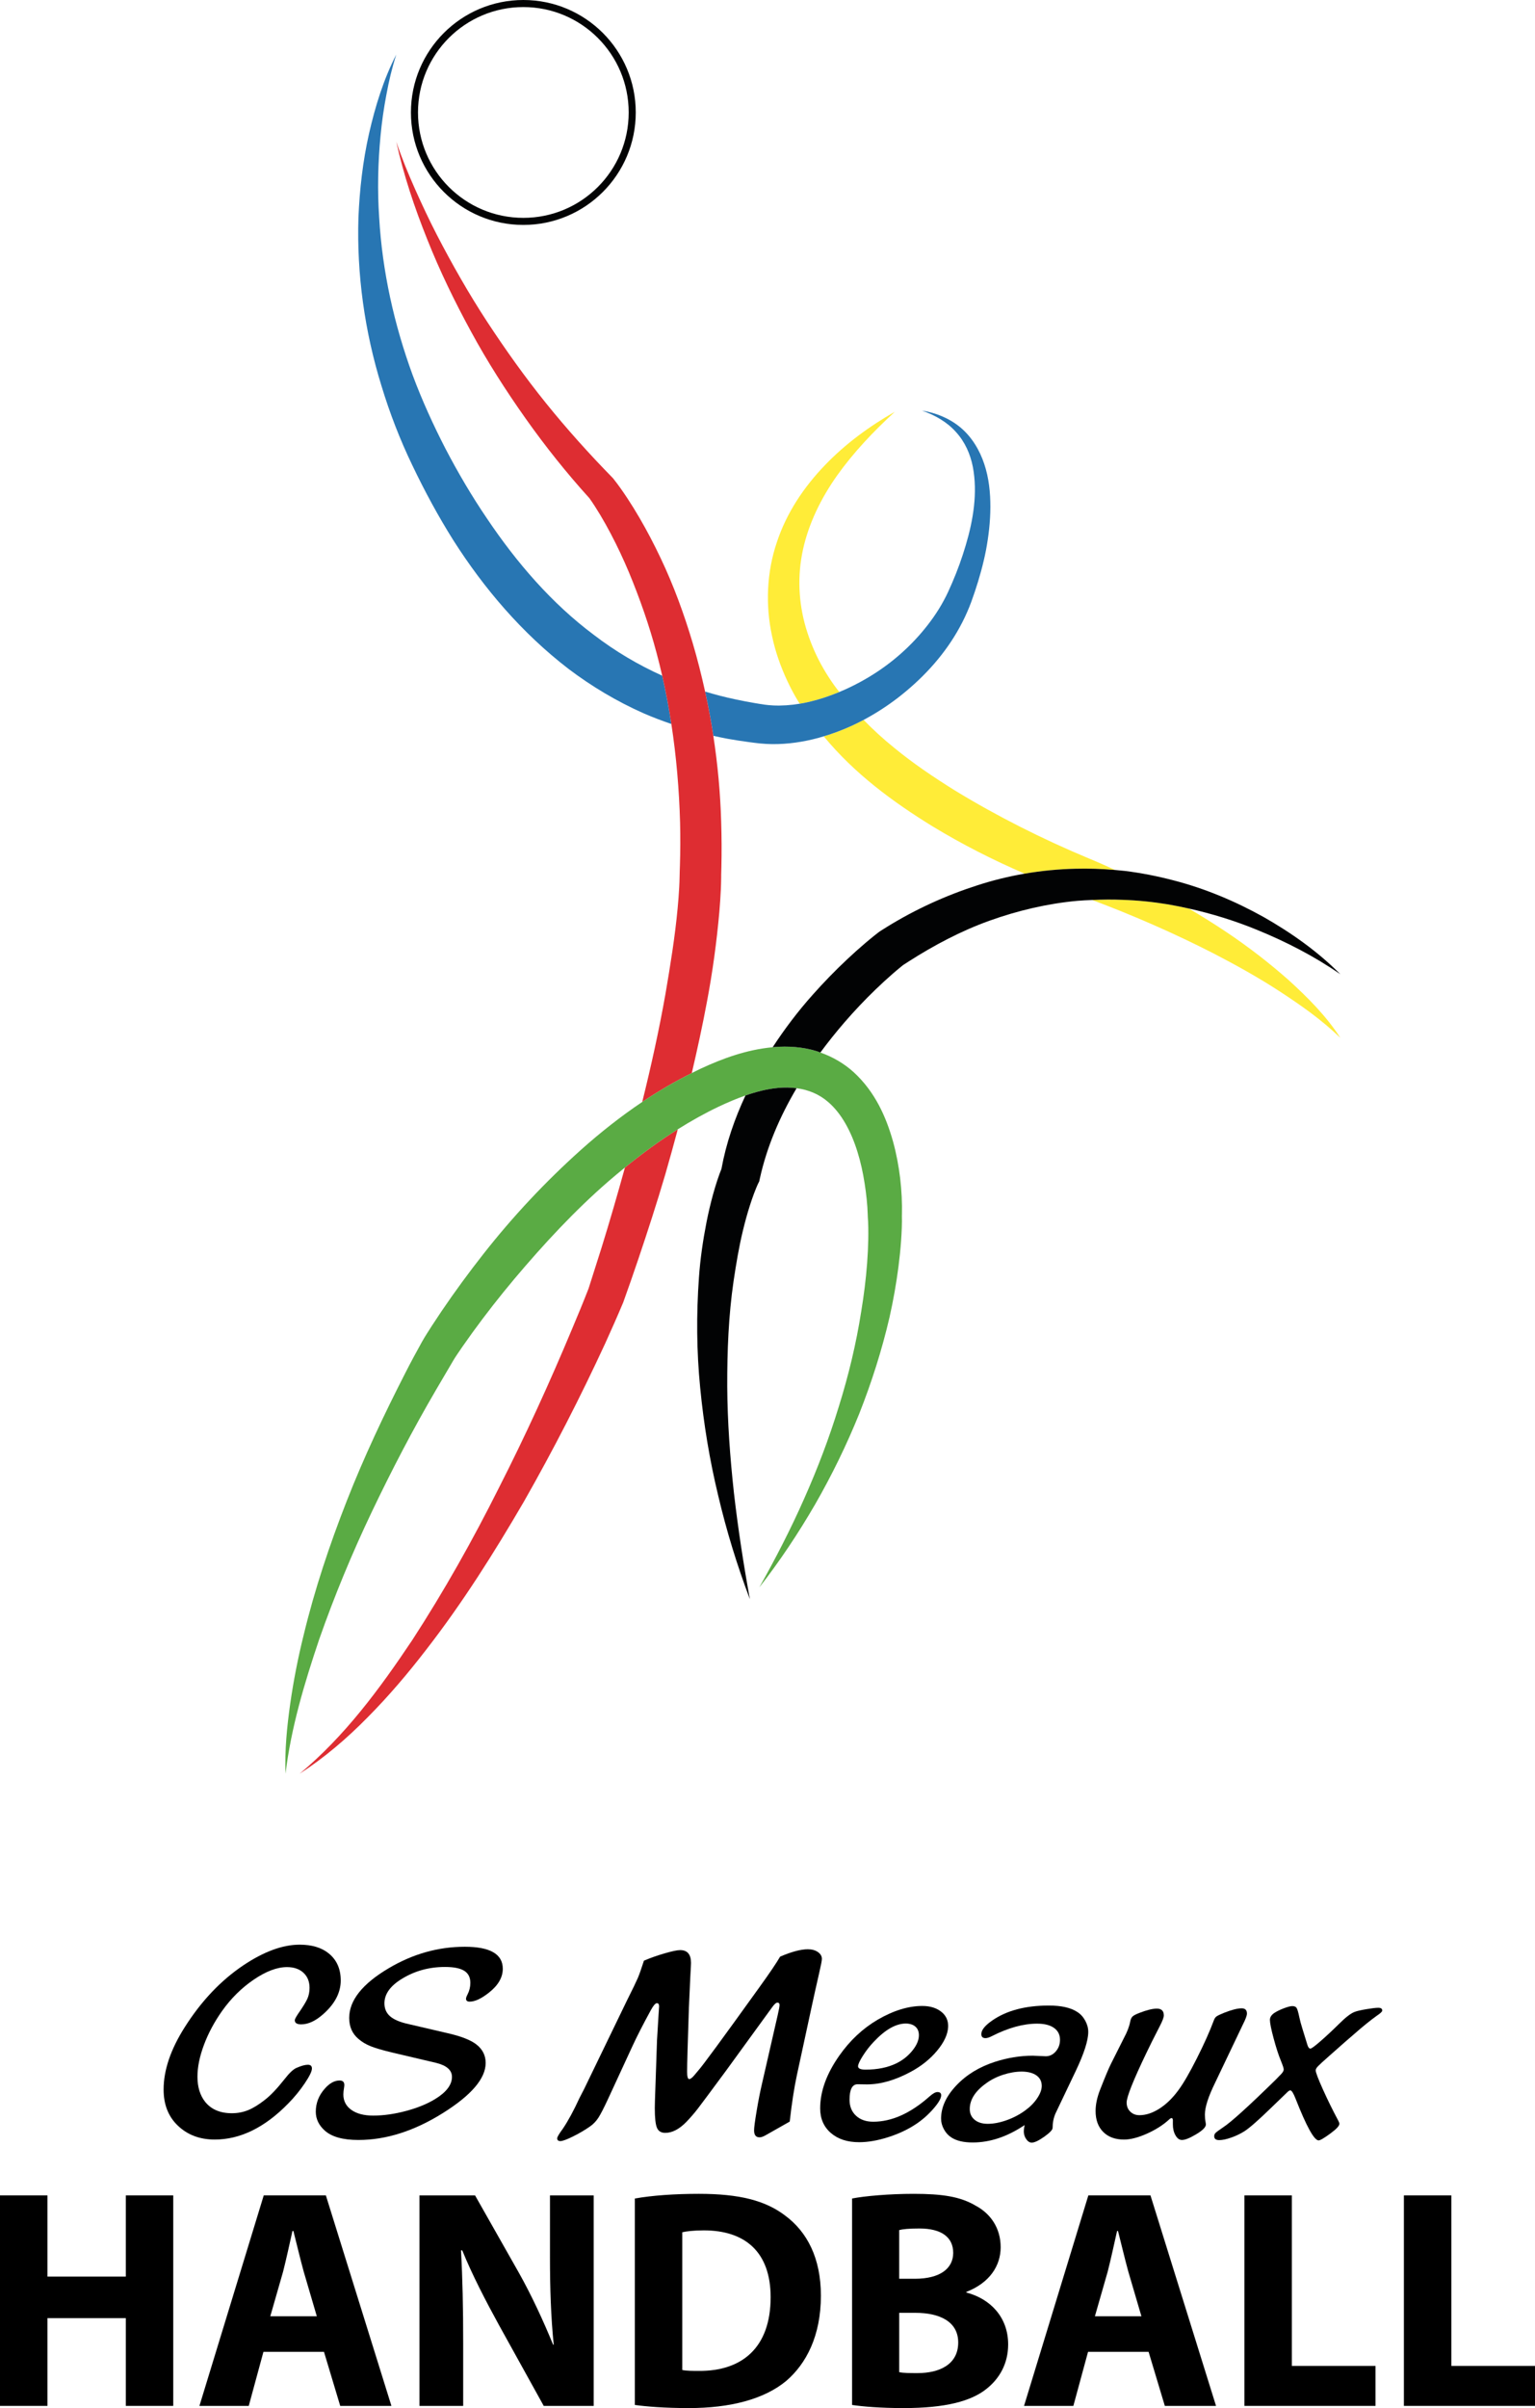
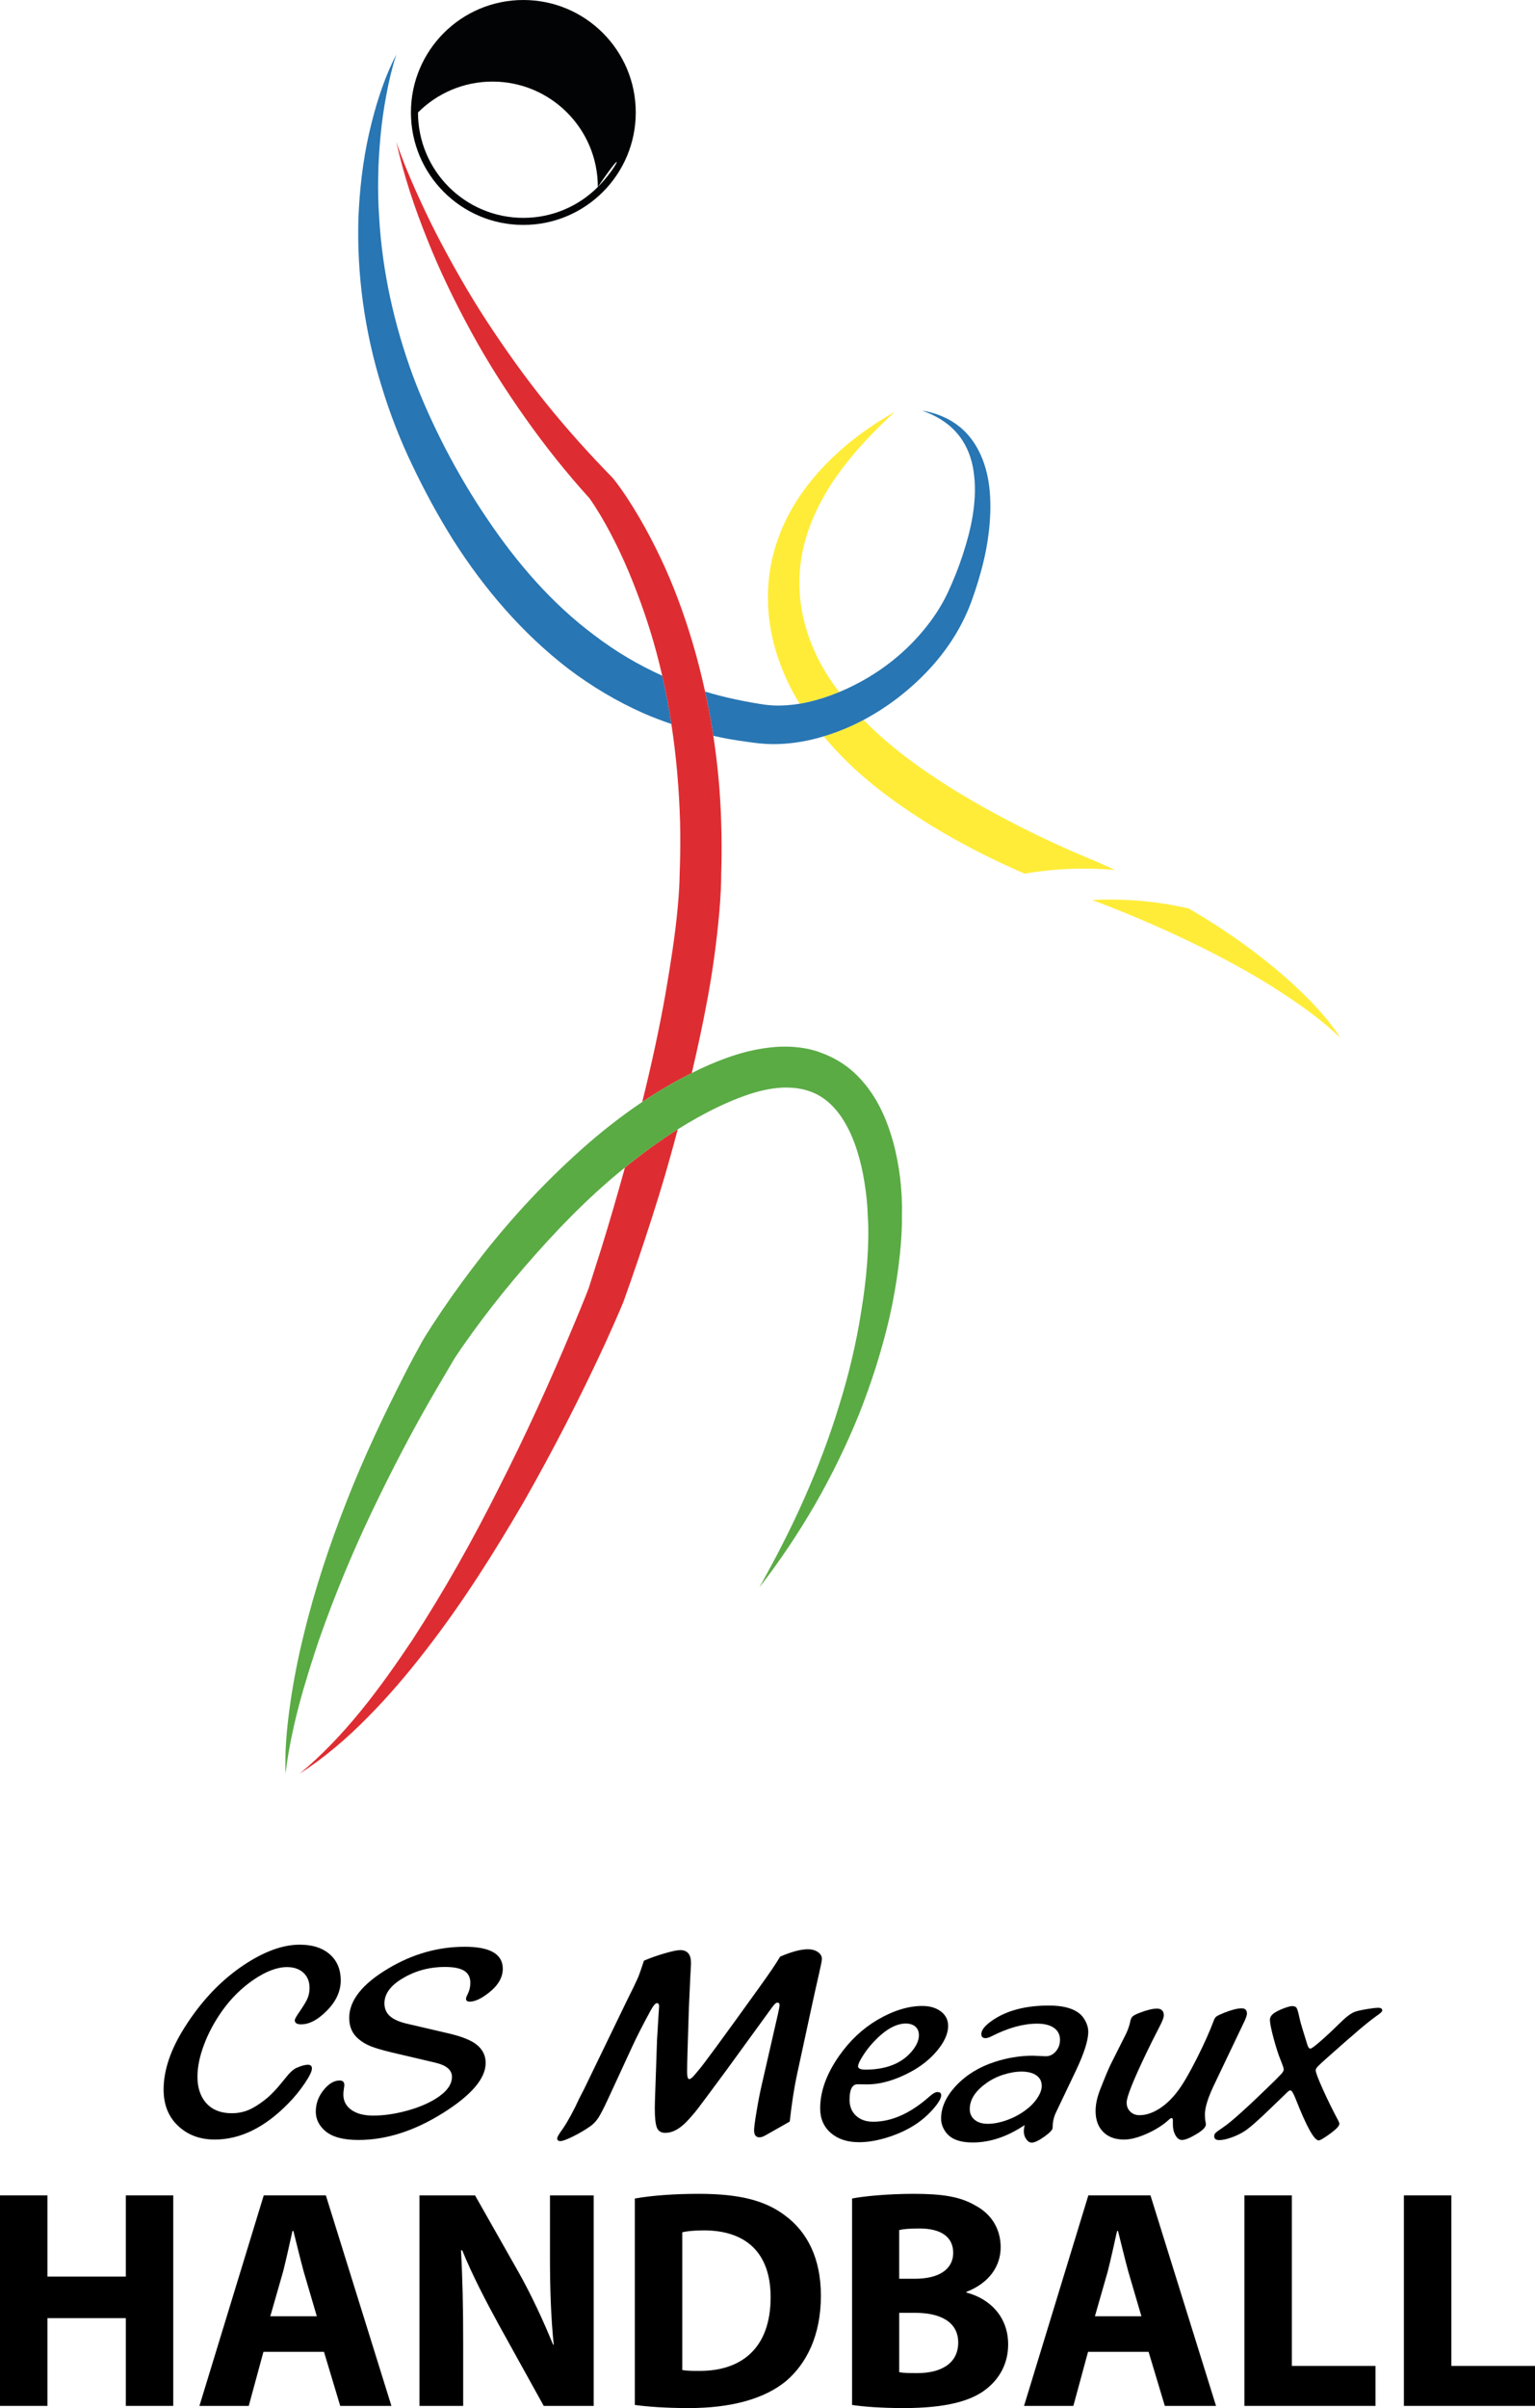
<svg xmlns="http://www.w3.org/2000/svg" version="1.1" id="Шар_1" x="0px" y="0px" viewBox="0 0 217.065 340.369" style="enable-background:new 0 0 217.065 340.369;" xml:space="preserve">
  <style type="text/css">
	.st0{fill:#FFEC38;}
	.st1{fill:#2876B3;}
	.st2{fill:#DE2D32;}
	.st3{fill:#5AAB44;}
	.st4{fill:#020304;}
</style>
  <g>
    <g>
      <path class="st0" d="M153.931,121.318c-6.522-2.721-12.915-5.939-18.91-9.596     c-2.979-1.859-5.884-3.813-8.548-6.005c-1.544-1.242-2.998-2.569-4.351-3.963     c-1.783,0.948-3.664,1.733-5.637,2.319c4.37,5.311,9.829,9.307,15.417,12.746     c4.194,2.544,8.534,4.744,12.996,6.668c2.375-0.408,4.778-0.642,7.179-0.696     c1.872-0.047,3.742,0.016,5.599,0.175     C156.45,122.396,155.21,121.841,153.931,121.318z" />
      <path class="st0" d="M182.202,138.51c-2.761-2.44-5.692-4.698-8.756-6.752     c-1.746-1.173-3.534-2.282-5.347-3.347c-0.967-0.215-1.935-0.414-2.907-0.581     c-2.139-0.354-4.292-0.575-6.44-0.644c-1.438-0.066-2.873-0.043-4.305,0.022     c5.829,2.192,11.629,4.719,17.204,7.577c3.173,1.645,6.307,3.386,9.313,5.346     c3.003,1.959,5.963,4.034,8.577,6.57     C187.556,143.617,184.923,140.981,182.202,138.51z" />
      <path class="st0" d="M118.338,97.366c-0.276-0.362-0.543-0.737-0.802-1.12     c-0.514-0.768-1.007-1.559-1.449-2.378c-0.892-1.636-1.598-3.367-2.126-5.142     c-1.045-3.556-1.221-7.339-0.415-11.029c0.807-3.687,2.536-7.253,4.838-10.5     c2.312-3.245,5.124-6.215,8.157-8.996c-3.574,2.037-6.967,4.504-9.893,7.557     c-2.921,3.033-5.417,6.692-6.801,10.911c-1.422,4.195-1.626,8.869-0.667,13.247     c0.459,2.197,1.214,4.316,2.157,6.337c0.475,1.01,0.995,1.999,1.586,2.953     c0.054,0.088,0.116,0.174,0.171,0.262c0.444-0.074,0.888-0.16,1.332-0.262     c1.44-0.34,2.866-0.815,4.263-1.395     C118.569,97.663,118.448,97.509,118.338,97.366z" />
    </g>
    <g>
      <path class="st1" d="M139.181,65.575c-0.651-1.97-1.777-3.828-3.358-5.153     c-1.588-1.317-3.511-2.085-5.449-2.384c1.855,0.636,3.578,1.628,4.821,3.039     c1.263,1.387,2.029,3.122,2.379,4.929c0.687,3.643,0.066,7.46-1.007,11.062     c-0.536,1.811-1.179,3.595-1.932,5.335l-0.58,1.299     c-0.195,0.409-0.393,0.816-0.613,1.212c-0.429,0.798-0.912,1.569-1.432,2.314     c-2.087,2.975-4.751,5.567-7.778,7.604c-1.752,1.175-3.619,2.179-5.543,2.979     c-1.396,0.58-2.823,1.055-4.263,1.395c-0.443,0.102-0.888,0.189-1.332,0.262     c-1.272,0.211-2.541,0.302-3.768,0.242c-0.42-0.021-0.82-0.06-1.193-0.109     l-0.677-0.104l-0.704-0.117c-0.934-0.16-1.855-0.336-2.767-0.532     c-1.448-0.298-2.871-0.676-4.277-1.098c0.454,2.071,0.843,4.156,1.164,6.252     c0.673,0.147,1.345,0.301,2.021,0.421c1.009,0.18,2.018,0.334,3.02,0.469     l0.749,0.097l0.778,0.091c0.6,0.059,1.177,0.09,1.736,0.097     c2.26,0.025,4.445-0.314,6.529-0.872c0.263-0.07,0.52-0.154,0.779-0.231     c1.973-0.586,3.854-1.371,5.637-2.319c1.71-0.91,3.334-1.96,4.857-3.13     c3.307-2.557,6.228-5.651,8.35-9.289c0.528-0.908,1.011-1.845,1.432-2.81     c0.215-0.481,0.406-0.972,0.592-1.465l0.501-1.433     c0.641-1.918,1.187-3.873,1.577-5.867c0.374-1.997,0.611-4.03,0.62-6.081     C140.054,69.635,139.846,67.551,139.181,65.575z" />
      <path class="st1" d="M83.992,89.749c-5.947-4.436-10.92-10.197-15.142-16.482     c-2.132-3.136-4.068-6.43-5.84-9.82c-1.742-3.379-3.321-6.844-4.65-10.409     c-2.615-7.139-4.305-14.66-4.743-22.33c-0.262-3.833-0.17-7.697,0.198-11.552     c0.183-1.929,0.457-3.853,0.823-5.764c0.351-1.916,0.799-3.818,1.403-5.687     c-1.803,3.503-2.978,7.321-3.859,11.188c-0.873,3.878-1.329,7.855-1.495,11.852     c-0.251,7.998,0.868,16.08,3.252,23.78c1.168,3.858,2.628,7.631,4.378,11.262     c1.727,3.614,3.639,7.157,5.79,10.578c4.332,6.808,9.707,13.117,16.262,18.161     c3.292,2.491,6.878,4.632,10.675,6.31c1.275,0.557,2.579,1.043,3.893,1.497     c-0.352-2.292-0.776-4.571-1.295-6.83C90.226,93.966,86.989,92.044,83.992,89.749     z" />
    </g>
    <g>
      <path class="st2" d="M101.98,116.116c-0.116-4.053-0.493-8.1-1.108-12.114     c-0.321-2.095-0.71-4.18-1.164-6.252c-0.507-2.312-1.088-4.608-1.759-6.878     c-1.223-4.097-2.69-8.131-4.537-12.003c-0.918-1.937-1.912-3.842-2.998-5.702     c-0.543-0.93-1.11-1.849-1.707-2.755c-0.612-0.922-1.19-1.767-1.955-2.73     l-0.068-0.087l-0.055-0.056c-3.293-3.363-6.45-6.871-9.416-10.548     c-2.968-3.676-5.713-7.535-8.316-11.498c-2.597-3.97-4.949-8.102-7.139-12.331     c-1.09-2.118-2.102-4.276-3.074-6.456c-0.968-2.183-1.886-4.394-2.643-6.667     c1.027,4.688,2.563,9.271,4.356,13.742c1.777,4.484,3.893,8.835,6.209,13.081     c2.308,4.255,4.927,8.342,7.73,12.304c2.772,3.915,5.773,7.68,9.005,11.245     c0.495,0.686,1.06,1.572,1.554,2.399c0.51,0.854,0.998,1.727,1.464,2.613     c0.935,1.773,1.789,3.597,2.571,5.453c1.544,3.72,2.884,7.535,3.921,11.438     c0.285,1.058,0.546,2.122,0.791,3.189c0.519,2.259,0.943,4.538,1.295,6.83     c0.708,4.613,1.104,9.278,1.234,13.948c0.048,2.024,0.04,4.049-0.023,6.074     l-0.027,0.759l-0.02,0.852c-0.007,0.457-0.027,0.951-0.053,1.441     c-0.052,0.985-0.131,1.986-0.225,2.987c-0.373,4.016-1.029,8.052-1.718,12.082     c-0.904,5.118-2.03,10.212-3.287,15.282c2.234-1.501,4.568-2.873,7.008-4.085     c0.786-3.358,1.521-6.732,2.154-10.135c0.784-4.152,1.359-8.348,1.74-12.613     c0.092-1.068,0.166-2.141,0.215-3.232c0.024-0.549,0.042-1.092,0.046-1.675     v-0.228l-0.001-0.066c-0,0.005-0-0.003-0-0.005l0-0.008     l0.011-0.4l0.021-0.798C102.06,120.381,102.05,118.248,101.98,116.116z" />
      <path class="st2" d="M85.065,176.354l-1.835,5.773c-0.732,1.881-1.525,3.803-2.325,5.694     c-3.179,7.608-6.613,15.129-10.36,22.484     c-3.695,7.383-7.748,14.585-12.241,21.505     c-4.575,6.842-9.514,13.558-15.93,18.896c3.5-2.261,6.708-5.007,9.642-7.999     c2.955-2.979,5.676-6.185,8.234-9.508c5.152-6.629,9.631-13.738,13.847-20.976     c4.145-7.283,7.973-14.735,11.489-22.347c0.869-1.915,1.714-3.815,2.543-5.786     l1.093-3.088l1.02-2.969c1.34-3.967,2.632-7.954,3.818-11.977     c0.618-2.137,1.213-4.283,1.787-6.435c-2.584,1.625-5.072,3.449-7.472,5.401     C87.324,168.81,86.235,172.593,85.065,176.354z" />
    </g>
    <g>
      <path class="st3" d="M127.54,171.839c0.045-1.877-0.046-3.54-0.248-5.304     c-0.212-1.738-0.535-3.475-1.013-5.204c-0.962-3.419-2.518-6.987-5.536-9.761     c-1.341-1.228-2.989-2.191-4.736-2.801c-0.199-0.07-0.393-0.155-0.595-0.215     c-1.972-0.598-4.002-0.708-5.91-0.561c-0.081,0.007-0.159,0.02-0.239,0.027     c-3.728,0.347-7.106,1.608-10.15,3.017c-0.435,0.203-0.858,0.423-1.286,0.635     c-2.441,1.213-4.775,2.585-7.008,4.085c-3.059,2.055-5.94,4.336-8.654,6.758     c-5.04,4.515-9.648,9.435-13.786,14.703c-2.071,2.632-4.05,5.33-5.931,8.103     l-1.392,2.101l-0.681,1.068c-0.232,0.38-0.433,0.674-0.707,1.176     c-0.801,1.452-1.597,2.907-2.346,4.388c-3.023,5.905-5.863,11.912-8.284,18.092     c-2.421,6.178-4.536,12.484-6.091,18.932c-0.8,3.216-1.438,6.473-1.908,9.749     c-0.464,3.273-0.787,6.583-0.663,9.878c0.786-6.532,2.684-12.818,4.759-18.984     c2.155-6.151,4.649-12.168,7.447-18.038c2.803-5.867,5.803-11.637,9.088-17.249     l2.469-4.203c0.12-0.217,0.385-0.601,0.592-0.914l0.674-0.987l1.392-1.962     c1.888-2.602,3.876-5.142,5.944-7.606c4.147-4.914,8.517-9.641,13.329-13.813     c0.759-0.656,1.529-1.296,2.306-1.927c2.4-1.952,4.888-3.776,7.472-5.401     c1.878-1.181,3.804-2.262,5.785-3.203c1.266-0.598,2.528-1.135,3.783-1.574     c1.538-0.538,3.067-0.928,4.578-1.07c0.923-0.088,1.808-0.072,2.655,0.04     c1.66,0.219,3.159,0.829,4.42,1.913c1.929,1.624,3.308,4.238,4.185,7.074     c0.444,1.422,0.773,2.912,1.007,4.426c0.238,1.489,0.412,3.106,0.448,4.512     l0.006,0.222l-0.001-0.01c0.078,0.95,0.088,2.149,0.068,3.247     c-0.022,1.123-0.079,2.255-0.164,3.387c-0.172,2.266-0.459,4.535-0.833,6.794     c-0.708,4.528-1.786,9.023-3.168,13.435c-1.352,4.424-3.008,8.772-4.904,13.03     c-1.883,4.265-4.033,8.428-6.338,12.528c2.893-3.71,5.518-7.642,7.891-11.737     c2.359-4.104,4.446-8.38,6.235-12.798c1.751-4.43,3.208-8.995,4.295-13.677     c0.525-2.345,0.948-4.717,1.258-7.118c0.154-1.2,0.28-2.408,0.368-3.628     c0.083-1.245,0.149-2.394,0.113-3.787L127.54,171.839z" />
    </g>
    <g>
-       <path class="st4" d="M109.994,153.774c-1.511,0.142-3.039,0.532-4.578,1.07     c-1.534,3.284-2.738,6.755-3.396,10.376c-0.102,0.249-0.178,0.457-0.268,0.696     l-0.342,0.986c-0.214,0.654-0.407,1.303-0.586,1.952     c-0.358,1.298-0.657,2.597-0.916,3.897c-0.508,2.601-0.888,5.208-1.07,7.821     c-0.373,5.223-0.336,10.434,0.176,15.581c0.497,5.149,1.34,10.237,2.543,15.225     c1.172,4.993,2.681,9.891,4.484,14.661c-0.912-5.019-1.683-10.034-2.258-15.049     c-0.548-5.018-0.914-10.036-0.944-15.034c-0.013-4.995,0.181-9.975,0.893-14.855     c0.365-2.437,0.761-4.859,1.338-7.219c0.285-1.181,0.605-2.347,0.969-3.485     c0.181-0.568,0.374-1.128,0.577-1.674l0.315-0.802     c0.099-0.241,0.236-0.555,0.302-0.682l0.127-0.247l0.091-0.414     c0.984-4.473,2.817-8.745,5.197-12.764     C111.802,153.702,110.917,153.685,109.994,153.774z" />
-       <path class="st4" d="M178.668,129.605c-3.985-2.217-8.255-4.019-12.742-5.176     c-2.24-0.586-4.526-1.037-6.842-1.327c-0.468-0.053-0.938-0.096-1.408-0.136     c-1.858-0.16-3.728-0.222-5.599-0.175c-2.401,0.054-4.804,0.288-7.179,0.696     c-2.264,0.389-4.503,0.937-6.688,1.647c-4.481,1.438-8.786,3.408-12.767,5.865     l-0.742,0.466l-0.185,0.117l-0.047,0.029l-0.223,0.159l-0.101,0.077     l-0.365,0.285c-0.472,0.374-0.926,0.749-1.375,1.13     c-0.895,0.759-1.762,1.539-2.613,2.336c-1.698,1.595-3.321,3.265-4.87,5.009     c-2.066,2.311-3.948,4.798-5.659,7.413c0.08-0.008,0.158-0.021,0.239-0.027     c1.908-0.147,3.938-0.037,5.91,0.561c0.201,0.06,0.396,0.145,0.595,0.215     c1.075-1.455,2.208-2.872,3.391-4.243c1.404-1.625,2.885-3.19,4.432-4.682     c0.774-0.745,1.564-1.473,2.366-2.173c0.401-0.349,0.807-0.693,1.207-1.019     l0.294-0.236l0.025-0.019l0.112-0.073l0.675-0.436     c3.606-2.302,7.396-4.306,11.402-5.747c4.001-1.433,8.168-2.419,12.423-2.812     c0.702-0.065,1.408-0.088,2.114-0.12c1.432-0.065,2.867-0.088,4.305-0.022     c2.148,0.069,4.301,0.29,6.44,0.644c0.971,0.167,1.94,0.365,2.907,0.581     c3.283,0.731,6.53,1.734,9.683,3.028c4.083,1.669,8.063,3.713,11.759,6.266     C186.366,134.505,182.629,131.859,178.668,129.605z" />
-       <path class="st4" d="M74.007,0c-8.781,0-15.898,7.117-15.898,15.896     c0,8.78,7.117,15.897,15.898,15.897     c8.779-0,15.896-7.117,15.896-15.897C89.903,7.117,82.786,0,74.007,0z      M84.54,26.43c-2.697,2.697-6.418,4.363-10.533,4.363     c-4.116-0-7.837-1.667-10.535-4.363c-2.697-2.697-4.363-6.418-4.363-10.534     c0-4.115,1.667-7.836,4.363-10.533c2.698-2.696,6.419-4.363,10.535-4.363     c4.115,0,7.836,1.667,10.533,4.363c2.696,2.697,4.363,6.418,4.363,10.533     C88.903,20.012,87.237,23.733,84.54,26.43z" />
+       <path class="st4" d="M74.007,0c-8.781,0-15.898,7.117-15.898,15.896     c0,8.78,7.117,15.897,15.898,15.897     c8.779-0,15.896-7.117,15.896-15.897C89.903,7.117,82.786,0,74.007,0z      M84.54,26.43c-2.697,2.697-6.418,4.363-10.533,4.363     c-4.116-0-7.837-1.667-10.535-4.363c-2.697-2.697-4.363-6.418-4.363-10.534     c2.698-2.696,6.419-4.363,10.535-4.363     c4.115,0,7.836,1.667,10.533,4.363c2.696,2.697,4.363,6.418,4.363,10.533     C88.903,20.012,87.237,23.733,84.54,26.43z" />
    </g>
    <g>
      <path d="M145.119,302.357c0.229,0.328,0.489,0.492,0.778,0.492     c0.394,0,0.984-0.279,1.772-0.837c0.788-0.558,1.181-0.975,1.181-1.25     c0-0.735,0.138-1.418,0.413-2.048l2.855-5.986     c1.181-2.481,1.772-4.325,1.772-5.533c0-0.538-0.145-1.07-0.433-1.595     c-0.289-0.525-0.663-0.932-1.122-1.221c-0.919-0.604-2.258-0.906-4.017-0.906     c-3.334,0-6.019,0.716-8.053,2.146c-0.998,0.696-1.496,1.326-1.496,1.89     c0,0.381,0.197,0.571,0.591,0.571c0.236,0,0.545-0.098,0.925-0.295     c2.297-1.168,4.424-1.752,6.38-1.752c1.024,0,1.818,0.2,2.383,0.601     c0.564,0.401,0.847,0.962,0.847,1.684c0,0.63-0.197,1.175-0.591,1.634     c-0.394,0.46-0.866,0.689-1.418,0.689c-0.053,0-0.512-0.02-1.378-0.059     c-0.145-0.013-0.295-0.02-0.453-0.02c-1.785,0-3.571,0.289-5.356,0.866     c-2.205,0.709-4.027,1.821-5.464,3.338s-2.156,3.082-2.156,4.696     c0,0.512,0.135,1.014,0.404,1.506c0.269,0.492,0.62,0.876,1.053,1.152     c0.722,0.473,1.726,0.709,3.013,0.709c2.455,0,4.903-0.82,7.344-2.461     c-0.079,0.354-0.118,0.643-0.118,0.866     C144.774,301.655,144.889,302.029,145.119,302.357z M142.352,299.679     c-0.958,0.341-1.851,0.512-2.678,0.512c-0.775,0-1.392-0.19-1.851-0.571     c-0.46-0.381-0.689-0.886-0.689-1.516c0-1.326,0.774-2.54,2.323-3.643     c0.696-0.512,1.5-0.916,2.412-1.211c0.912-0.295,1.795-0.443,2.648-0.443     c0.879,0.013,1.565,0.197,2.058,0.551s0.738,0.847,0.738,1.477     c0,0.525-0.217,1.109-0.65,1.752c-0.433,0.643-0.998,1.214-1.693,1.713     C144.184,298.878,143.31,299.338,142.352,299.679z" />
      <path d="M194.9,283.789c-0.341,0-0.899,0.066-1.674,0.197     c-0.775,0.131-1.319,0.256-1.634,0.374c-0.551,0.197-1.3,0.768-2.245,1.713     c-0.945,0.932-1.818,1.746-2.619,2.442c-0.801,0.696-1.273,1.044-1.418,1.044     c-0.171,0-0.309-0.158-0.413-0.473l-0.729-2.363     c-0.197-0.63-0.341-1.168-0.433-1.615c-0.145-0.696-0.273-1.129-0.384-1.3     c-0.112-0.17-0.312-0.256-0.601-0.256c-0.263,0-0.676,0.108-1.241,0.325     c-0.565,0.217-1.017,0.443-1.359,0.679c-0.381,0.276-0.571,0.591-0.571,0.945     c0,0.433,0.174,1.3,0.522,2.599c0.348,1.3,0.692,2.363,1.034,3.19     c0.262,0.643,0.394,1.044,0.394,1.201c0,0.236-0.177,0.519-0.532,0.847     c-0.092,0.092-0.289,0.295-0.591,0.61c-3.859,3.781-6.347,6.032-7.463,6.754     c-0.564,0.381-0.912,0.637-1.044,0.768c-0.131,0.131-0.197,0.289-0.197,0.473     c0,0.367,0.236,0.551,0.709,0.551c0.446,0,1.008-0.118,1.683-0.354     c0.676-0.236,1.297-0.532,1.861-0.886c0.709-0.446,1.975-1.556,3.8-3.328     l2.284-2.205c0.17-0.17,0.315-0.256,0.433-0.256     c0.184,0,0.433,0.401,0.748,1.201c1.536,3.912,2.619,5.868,3.249,5.868     c0.223,0,0.781-0.328,1.674-0.984c0.84-0.617,1.26-1.07,1.26-1.359     c0-0.105-0.053-0.256-0.158-0.453c-0.775-1.444-1.5-2.917-2.176-4.42     c-0.676-1.503-1.014-2.399-1.014-2.688c0-0.158,0.105-0.348,0.315-0.571     c0.21-0.223,0.755-0.722,1.634-1.496l2.205-1.949l1.142-0.985     c1.312-1.155,2.428-2.061,3.347-2.717c0.512-0.341,0.768-0.584,0.768-0.729     C195.471,283.92,195.28,283.789,194.9,283.789z" />
      <path d="M45.936,295.209c-0.853,0.958-1.28,2.048-1.28,3.269     c0,1.024,0.427,1.917,1.28,2.678c0.984,0.88,2.566,1.319,4.745,1.319     c3.925,0,7.915-1.273,11.972-3.82c4.017-2.52,6.025-4.876,6.025-7.069     c0-1.063-0.44-1.936-1.319-2.619c-0.814-0.63-2.179-1.162-4.096-1.595     l-5.494-1.28c-1.195-0.262-2.061-0.627-2.599-1.093     c-0.538-0.466-0.807-1.08-0.807-1.841c0-1.3,0.814-2.448,2.442-3.446     c1.824-1.129,3.866-1.693,6.124-1.693c1.234,0,2.139,0.181,2.717,0.542     c0.578,0.361,0.866,0.929,0.866,1.703c0,0.578-0.131,1.122-0.394,1.634     c-0.145,0.276-0.217,0.479-0.217,0.61c0,0.276,0.17,0.414,0.512,0.414     c0.748,0,1.66-0.426,2.737-1.28c1.3-1.024,1.949-2.146,1.949-3.367     c0-2.074-1.792-3.111-5.375-3.111c-3.754,0-7.338,1.011-10.751,3.032     c-3.728,2.205-5.592,4.548-5.592,7.029c0,1.247,0.44,2.238,1.319,2.973     c0.485,0.42,1.056,0.761,1.713,1.024c0.656,0.263,1.634,0.551,2.934,0.866     l6.281,1.477c1.523,0.368,2.284,1.031,2.284,1.989     c0,1.129-0.801,2.179-2.402,3.15c-1.116,0.683-2.488,1.24-4.115,1.674     c-1.628,0.433-3.17,0.65-4.627,0.65c-1.3,0-2.327-0.269-3.082-0.807     c-0.755-0.538-1.132-1.267-1.132-2.186c0-0.236,0.033-0.558,0.098-0.965     c0.026-0.144,0.039-0.269,0.039-0.374c0-0.42-0.223-0.63-0.669-0.63     C47.302,294.067,46.606,294.448,45.936,295.209z" />
      <path d="M92.89,283.139c0.21,0,0.315,0.151,0.315,0.453     c0,0.066-0.033,0.565-0.098,1.496l-0.118,1.969l-0.079,1.28l-0.295,8.624     c-0.013,0.302-0.02,0.637-0.02,1.004c0,1.378,0.102,2.307,0.305,2.786     c0.203,0.479,0.594,0.719,1.172,0.719c0.985,0,1.982-0.518,2.993-1.556     c0.591-0.617,1.119-1.227,1.585-1.831c0.466-0.604,1.795-2.389,3.987-5.356     l6.498-8.939c0.341-0.485,0.604-0.729,0.788-0.729     c0.21,0,0.315,0.112,0.315,0.335c0,0.197-0.086,0.663-0.256,1.398l-2.245,9.806     c-0.25,1.063-0.496,2.317-0.738,3.761c-0.243,1.444-0.364,2.363-0.364,2.757     c0,0.657,0.256,0.985,0.768,0.985c0.236,0,0.525-0.098,0.866-0.295l3.406-1.93     c0.289-2.586,0.63-4.791,1.024-6.616l2.107-9.747     c0.262-1.221,0.604-2.75,1.024-4.588c0.262-1.129,0.394-1.812,0.394-2.048     c0-0.381-0.187-0.702-0.561-0.965c-0.374-0.262-0.85-0.394-1.428-0.394     c-0.998,0-2.304,0.348-3.918,1.044c-0.525,0.906-1.503,2.35-2.934,4.332     c-5.185,7.22-8.073,11.151-8.664,11.794c-0.184,0.21-0.354,0.414-0.512,0.61     c-0.315,0.381-0.565,0.571-0.748,0.571c-0.197,0-0.295-0.354-0.295-1.063     c0-0.971,0.085-3.99,0.256-9.058c0.118-2.507,0.184-3.951,0.197-4.332     c0.066-1.129,0.098-1.785,0.098-1.969c0-1.208-0.512-1.811-1.536-1.811     c-0.407,0-1.142,0.154-2.205,0.463c-1.063,0.309-2.035,0.653-2.914,1.034     c-0.368,1.142-0.657,1.959-0.866,2.451c-0.21,0.492-0.742,1.592-1.595,3.298     l-5.986,12.365l-0.669,1.3c-0.827,1.799-1.615,3.249-2.363,4.352     c-0.525,0.709-0.788,1.155-0.788,1.339c0,0.262,0.151,0.394,0.453,0.394     c0.302,0,0.893-0.217,1.772-0.65c0.88-0.433,1.693-0.912,2.442-1.437     c0.446-0.315,0.827-0.712,1.142-1.191c0.315-0.479,0.774-1.368,1.378-2.668     l3.466-7.502c0.63-1.365,1.49-3.045,2.579-5.041     C92.391,283.474,92.68,283.139,92.89,283.139z" />
      <path d="M158.946,302.416c0.919,0,2.002-0.279,3.249-0.837     c1.247-0.558,2.291-1.224,3.131-1.999c0.131-0.131,0.249-0.197,0.354-0.197     c0.144,0,0.203,0.19,0.177,0.571c0,0.105,0,0.217,0,0.335     c0,0.591,0.125,1.103,0.374,1.536c0.249,0.433,0.551,0.65,0.906,0.65     c0.433,0,1.083-0.256,1.949-0.768c0.958-0.564,1.437-1.037,1.437-1.418     c0-0.079-0.02-0.223-0.059-0.433c-0.053-0.262-0.079-0.591-0.079-0.985     c0-1.024,0.479-2.514,1.437-4.47l3.918-8.211     c0.394-0.774,0.591-1.3,0.591-1.575c0-0.499-0.25-0.748-0.748-0.748     c-0.591,0-1.418,0.21-2.481,0.63c-0.551,0.223-0.909,0.394-1.073,0.512     c-0.164,0.118-0.292,0.309-0.384,0.571c-0.565,1.523-1.365,3.311-2.402,5.366     c-1.037,2.055-1.904,3.548-2.599,4.48c-0.814,1.116-1.707,1.986-2.678,2.609     c-0.972,0.624-1.917,0.935-2.835,0.935c-0.525,0-0.958-0.167-1.3-0.502     c-0.342-0.335-0.512-0.765-0.512-1.29c0-0.788,0.925-3.111,2.776-6.97     l0.807-1.654l1.103-2.166c0.381-0.735,0.571-1.24,0.571-1.516     c0-0.643-0.328-0.965-0.984-0.965c-0.604,0-1.431,0.204-2.481,0.61     c-0.473,0.184-0.788,0.348-0.945,0.492c-0.158,0.145-0.269,0.374-0.335,0.689     c-0.131,0.722-0.433,1.516-0.906,2.383l-1.831,3.643     c-0.315,0.63-0.827,1.851-1.536,3.662c-0.42,1.076-0.63,2.074-0.63,2.993     c0,1.247,0.357,2.232,1.073,2.954C156.718,302.055,157.699,302.416,158.946,302.416z     " />
      <path d="M40.762,297.316c0.866-0.879,1.641-1.824,2.323-2.835     c0.682-1.011,1.024-1.713,1.024-2.107c0-0.354-0.19-0.532-0.571-0.532     c-0.407,0-0.952,0.151-1.634,0.453c-0.446,0.197-1.011,0.735-1.693,1.615     c-1.037,1.313-1.956,2.278-2.757,2.894c-0.866,0.683-1.657,1.168-2.373,1.457     c-0.716,0.289-1.48,0.433-2.294,0.433c-1.654,0-2.914-0.538-3.781-1.615     c-0.722-0.919-1.083-2.1-1.083-3.544c0-1.365,0.305-2.865,0.916-4.499     c0.61-1.634,1.46-3.226,2.55-4.775c1.273-1.798,2.776-3.285,4.509-4.46     c1.733-1.175,3.295-1.762,4.686-1.762c0.971,0,1.746,0.266,2.323,0.797     c0.577,0.532,0.866,1.244,0.866,2.136c0,0.565-0.102,1.076-0.305,1.536     c-0.204,0.46-0.653,1.188-1.349,2.186c-0.289,0.446-0.433,0.729-0.433,0.847     c0,0.394,0.302,0.591,0.906,0.591c0.997,0,2.041-0.485,3.131-1.457     c1.641-1.457,2.461-3.039,2.461-4.745c0-1.641-0.571-2.921-1.713-3.84     c-1.011-0.814-2.376-1.221-4.096-1.221c-2.402,0-5.054,0.972-7.955,2.914     c-3.19,2.14-5.953,5.054-8.29,8.742c-1.995,3.138-2.993,6.078-2.993,8.821     c0,2.1,0.656,3.787,1.969,5.06c1.378,1.339,3.131,2.008,5.257,2.008     C33.975,302.416,37.441,300.716,40.762,297.316z" />
      <path d="M125.592,302.081c1.483-0.473,2.796-1.089,3.938-1.851     c0.893-0.591,1.71-1.309,2.451-2.156c0.741-0.847,1.112-1.487,1.112-1.92     c0-0.302-0.177-0.453-0.532-0.453c-0.276,0-0.643,0.204-1.103,0.61     c-2.691,2.389-5.349,3.584-7.975,3.584c-1.011,0-1.821-0.282-2.432-0.847     c-0.61-0.564-0.916-1.319-0.916-2.264c0-1.457,0.381-2.186,1.142-2.186     l1.319,0.02c1.93,0,3.99-0.591,6.183-1.772     c1.496-0.801,2.74-1.795,3.731-2.983c0.991-1.188,1.513-2.307,1.565-3.357     c0.039-0.853-0.256-1.549-0.886-2.087c-0.696-0.591-1.621-0.886-2.776-0.886     c-1.969,0-4.063,0.643-6.281,1.93c-2.127,1.247-3.945,2.947-5.454,5.1     c-1.799,2.56-2.698,5.041-2.698,7.443c0,1.444,0.502,2.602,1.506,3.475     c1.004,0.873,2.34,1.309,4.007,1.309     C122.743,302.79,124.108,302.553,125.592,302.081z M122.028,290.562     c0.459-0.722,0.971-1.378,1.536-1.969c1.615-1.719,3.131-2.579,4.548-2.579     c0.578,0.013,1.027,0.164,1.349,0.453c0.321,0.289,0.482,0.689,0.482,1.201     c0,0.683-0.302,1.401-0.906,2.156c-0.604,0.755-1.352,1.356-2.245,1.802     c-1.234,0.604-2.698,0.906-4.391,0.906c-0.709,0-1.063-0.158-1.063-0.473     C121.339,291.783,121.568,291.284,122.028,290.562z" />
      <path d="M77.771,318.959c0,4.503,0.132,8.52,0.53,12.449h-0.088     c-1.368-3.355-3.09-7.063-4.856-10.197l-6.18-10.903h-7.858v29.753h6.18     v-8.961c0-4.856-0.088-9.049-0.309-13.022h0.177     c1.413,3.487,3.399,7.284,5.165,10.506l6.357,11.477h7.063v-29.753h-6.18     V318.959z" />
      <path d="M111.05,313.177c-2.825-2.163-6.533-3.09-12.228-3.09     c-3.355,0-6.577,0.221-9.049,0.662v29.179c1.633,0.221,4.15,0.441,7.637,0.441     c5.827,0,10.639-1.236,13.773-3.841c2.825-2.428,4.9-6.357,4.9-12.051     C116.083,319.18,114.14,315.472,111.05,313.177z M98.822,335.116     c-0.795,0-1.766,0-2.34-0.132v-19.467c0.574-0.132,1.589-0.265,3.046-0.265     c5.827,0,9.447,3.046,9.447,9.447C108.975,331.805,104.958,335.16,98.822,335.116z" />
      <polygon points="182.681,310.307 175.971,310.307 175.971,340.06 194.512,340.06      194.512,334.41 182.681,334.41   " />
      <polygon points="17.79,321.784 6.71,321.784 6.71,310.307 0,310.307 0,340.06      6.71,340.06 6.71,327.656 17.79,327.656 17.79,340.06 24.5,340.06      24.5,310.307 17.79,310.307   " />
      <path d="M37.296,310.307l-9.094,29.753h6.975l2.075-7.637h8.564l2.295,7.637h7.24     l-9.27-29.753H37.296z M38.223,327.391l1.81-6.313     c0.441-1.722,0.927-3.973,1.324-5.739h0.132     c0.441,1.722,0.971,3.973,1.457,5.739l1.854,6.313H38.223z" />
      <polygon points="205.235,334.41 205.235,310.307 198.525,310.307 198.525,340.06      217.065,340.06 217.065,334.41   " />
      <path d="M153.904,310.307l-9.094,29.753h6.975l2.075-7.637h8.564l2.295,7.637h7.24     l-9.27-29.753H153.904z M154.831,327.391l1.81-6.313     c0.441-1.722,0.927-3.973,1.324-5.739h0.132     c0.441,1.722,0.971,3.973,1.457,5.739l1.854,6.313H154.831z" />
      <path d="M136.648,324.036v-0.088c3.311-1.28,4.856-3.708,4.856-6.313     c0-2.737-1.457-4.768-3.531-5.871c-2.163-1.28-4.679-1.677-8.785-1.677     c-3.399,0-6.931,0.309-8.696,0.662v29.179c1.501,0.221,3.973,0.441,7.284,0.441     c5.915,0,9.535-0.971,11.698-2.693c1.854-1.457,3.09-3.576,3.09-6.312     C142.563,327.523,140.047,324.919,136.648,324.036z M127.157,315.207     c0.53-0.132,1.368-0.221,2.869-0.221c3.046,0,4.767,1.192,4.767,3.443     c0,2.207-1.854,3.664-5.43,3.664h-2.207V315.207z M129.762,335.425     c-1.148,0-1.942,0-2.604-0.132v-8.387h2.295c3.355,0,6.048,1.192,6.048,4.194     C135.5,334.233,132.808,335.425,129.762,335.425z" />
    </g>
  </g>
</svg>